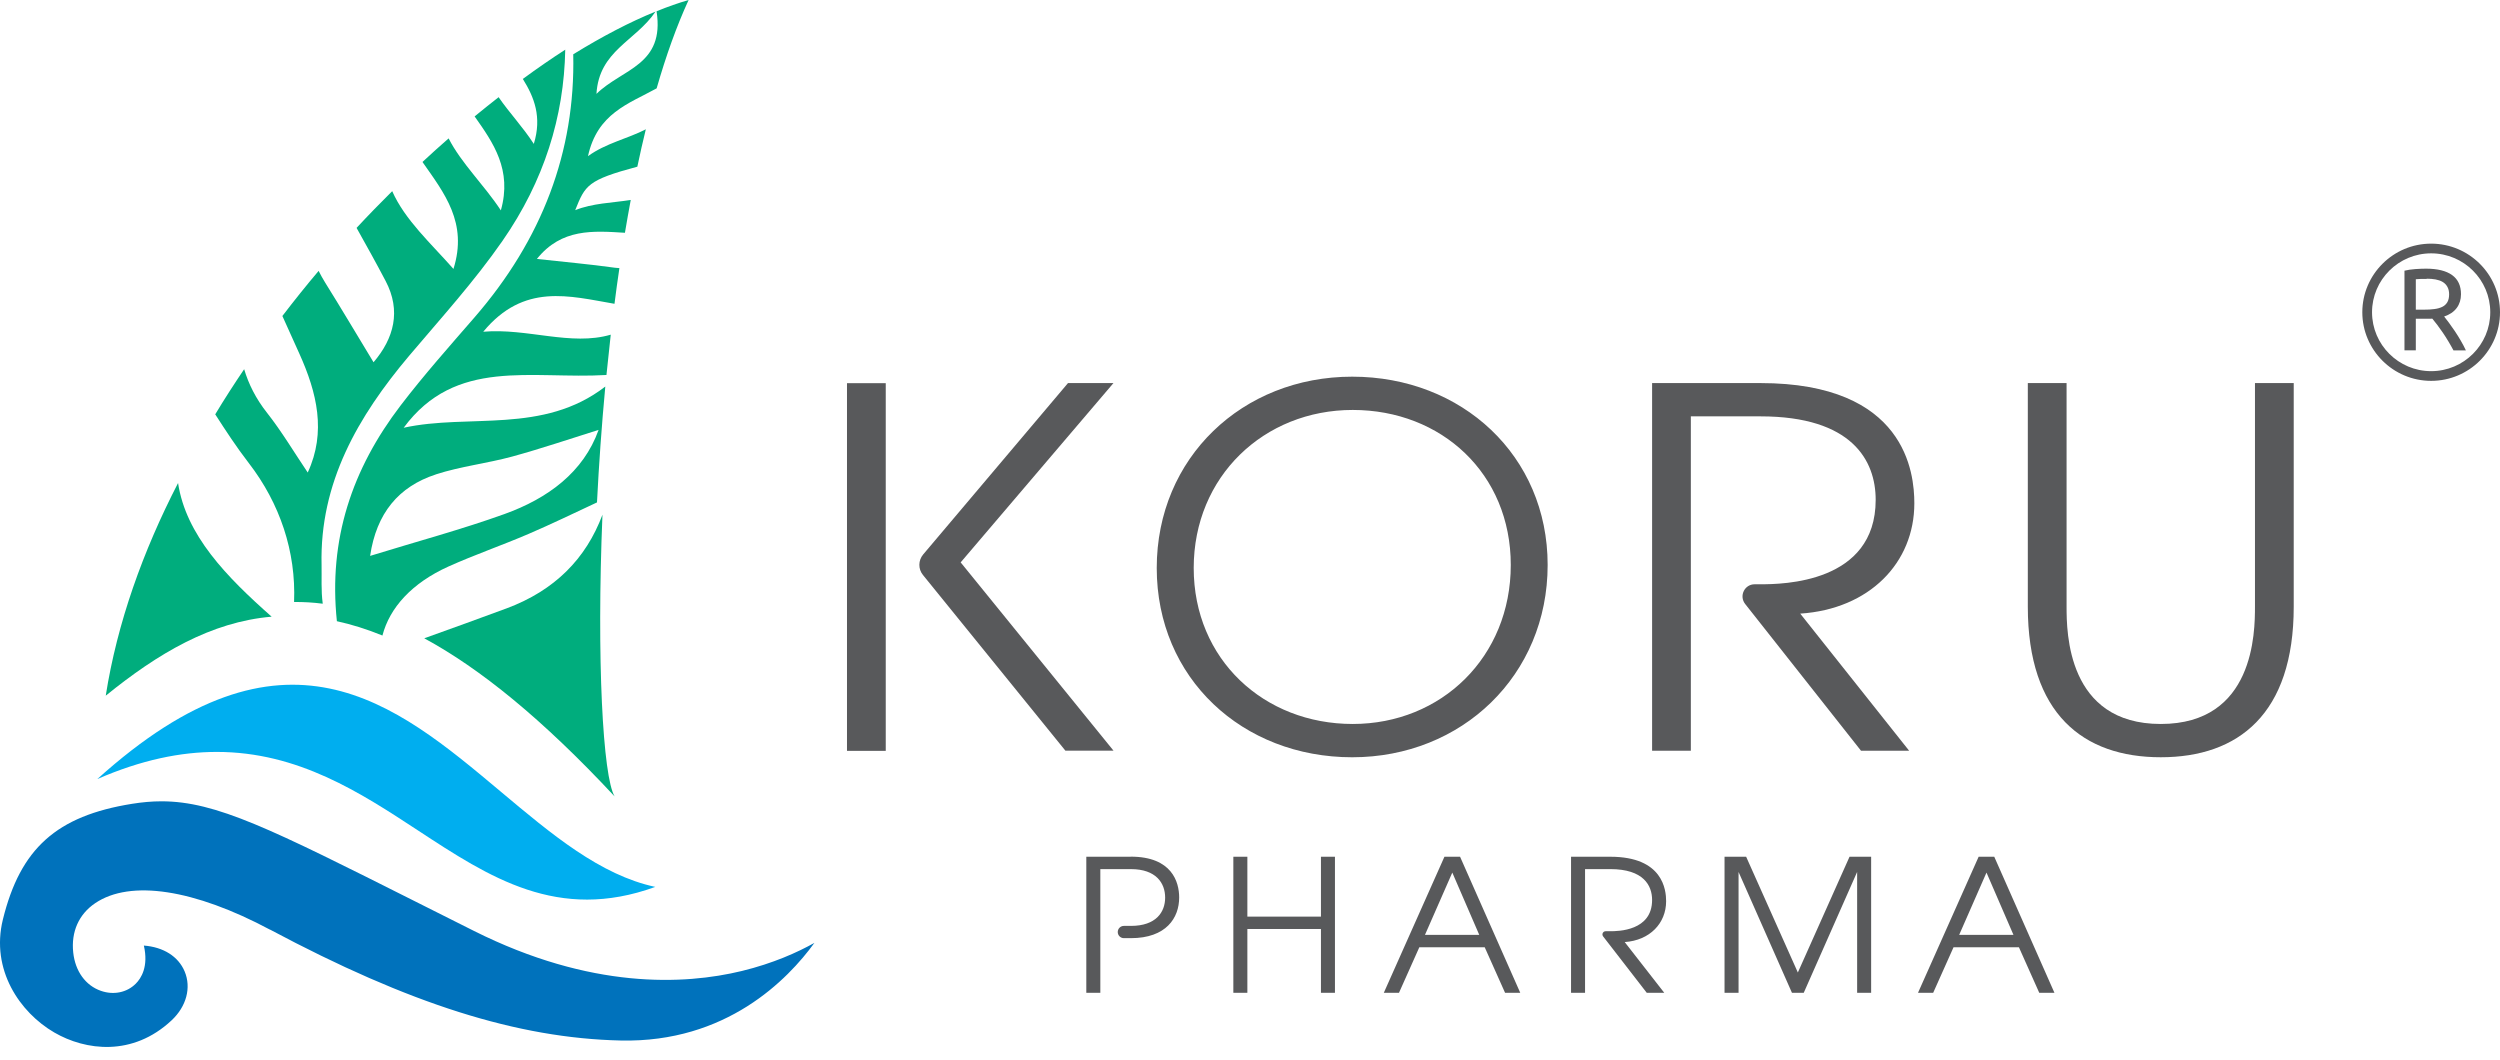
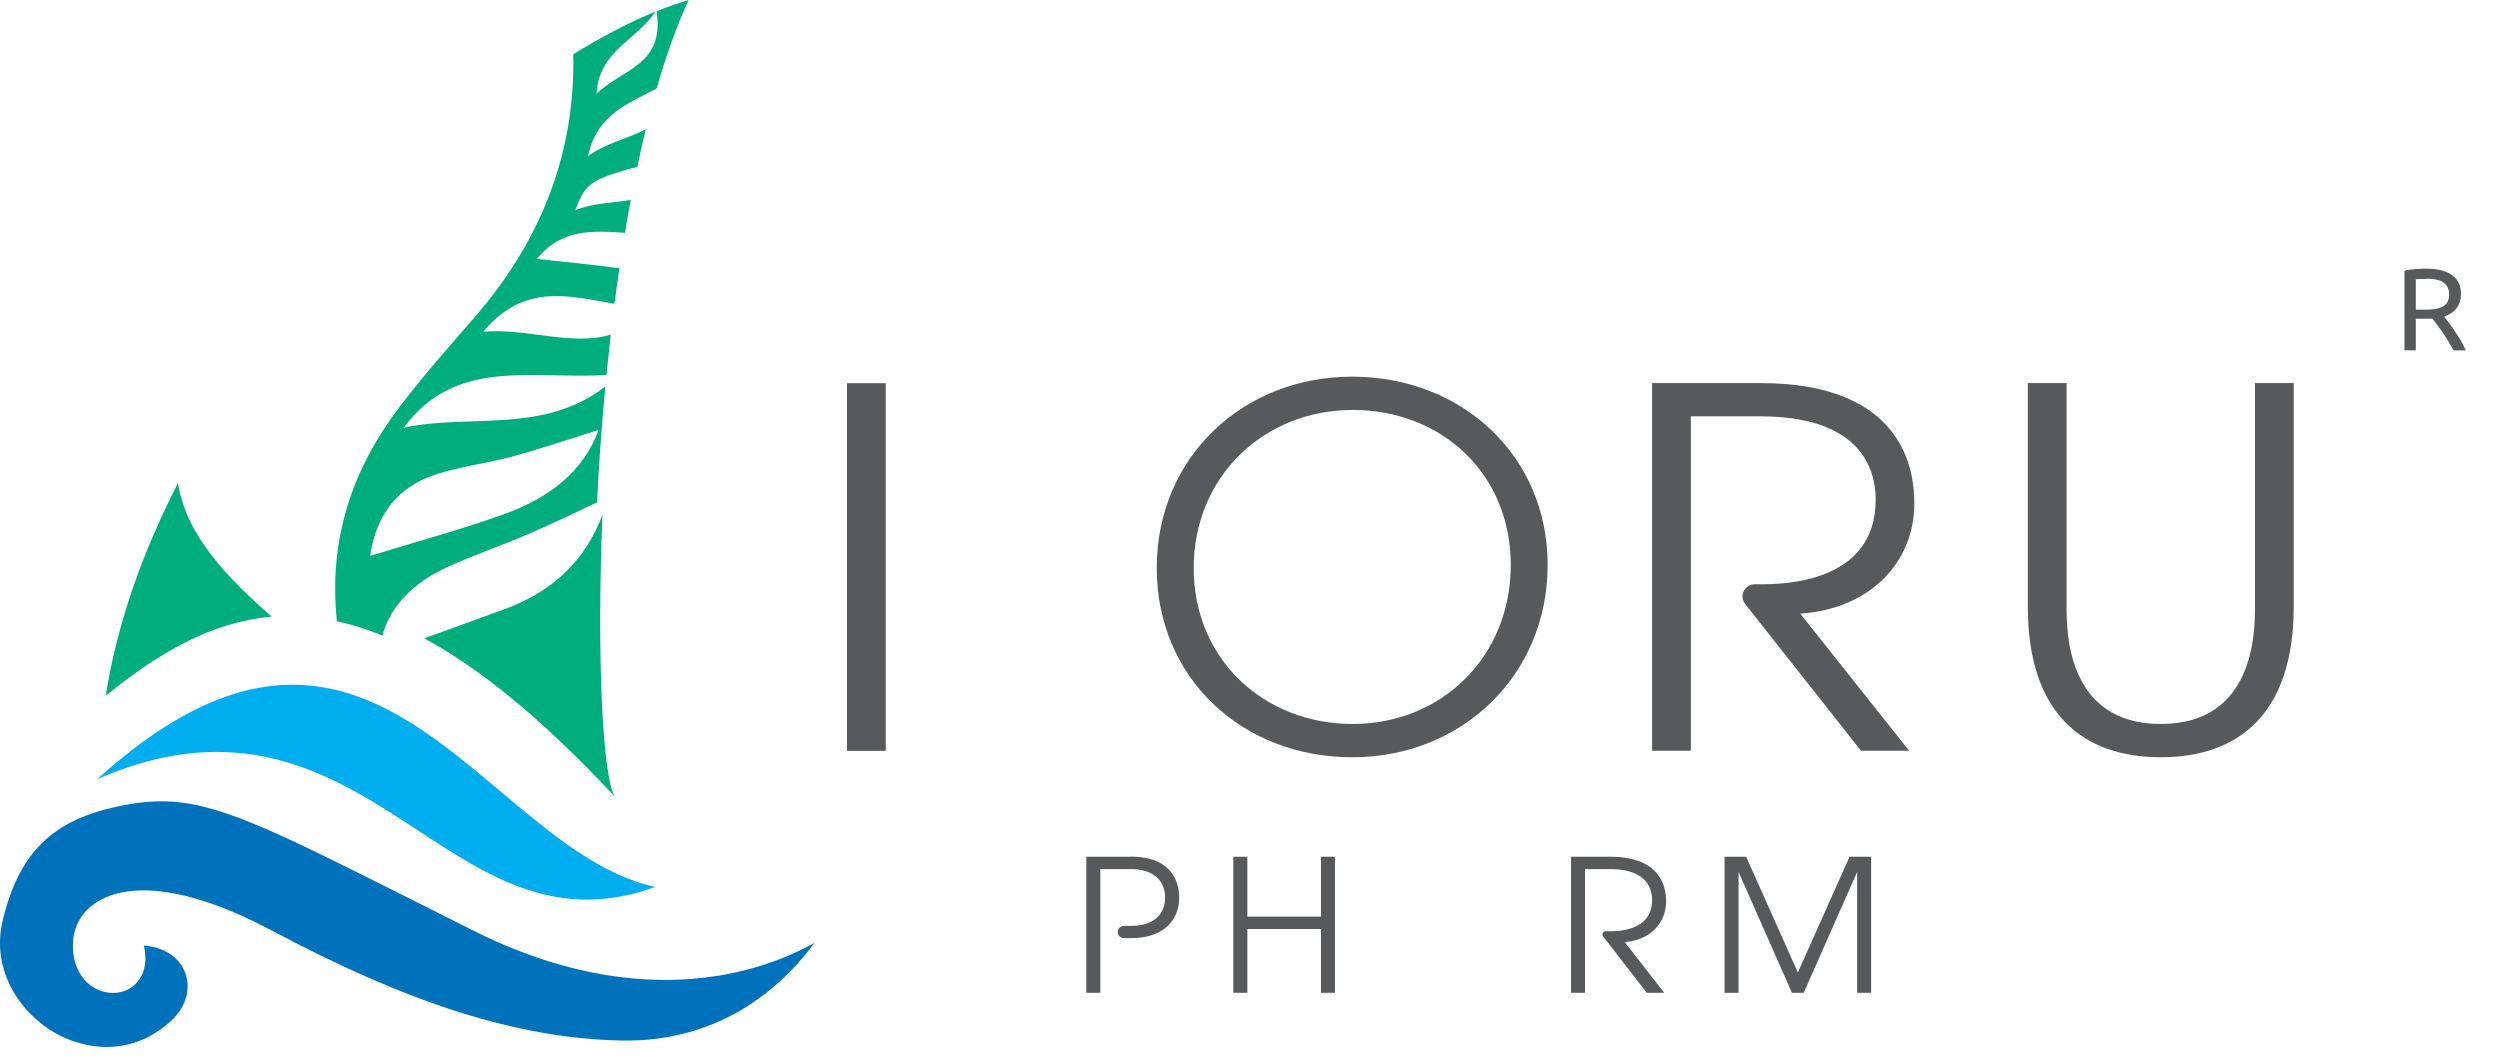
<svg xmlns="http://www.w3.org/2000/svg" width="151" height="64" viewBox="0 0 151 64" fill="none">
  <path d="M5.879 47.055C8.554 45.889 10.932 45.416 13.089 45.416C18.008 45.416 21.767 47.877 25.235 50.151C29.576 53 33.702 55.703 39.58 53.569C36.252 52.854 33.324 50.398 30.25 47.818C23.816 42.417 17.183 36.849 5.879 47.055Z" fill="#00AEEF" />
  <path d="M16.304 56.144C24.733 60.638 31.264 62.707 37.488 62.847C43.867 62.992 47.583 59.165 49.191 56.95C48.182 57.515 46.704 58.187 44.8 58.649C41.317 59.493 35.686 59.761 28.632 56.23C27.37 55.602 26.205 55.01 25.121 54.467C16.363 50.066 13.052 48.399 9.751 48.399C9.169 48.399 8.586 48.453 7.977 48.55C3.42 49.281 1.23 51.243 0.173 55.542C-0.571 58.574 1.198 61.154 3.28 62.363C5.162 63.454 8.009 63.836 10.366 61.627C11.261 60.788 11.563 59.654 11.153 58.676C10.771 57.767 9.87 57.203 8.689 57.112C8.98 58.38 8.527 59.09 8.198 59.417C7.664 59.95 6.861 60.116 6.095 59.847C5.167 59.525 4.542 58.66 4.423 57.531C4.288 56.279 4.763 55.215 5.755 54.548C7.874 53.118 11.725 53.704 16.315 56.155" fill="#0072BC" />
  <path d="M26.329 28.652C27.818 28.169 29.409 27.991 30.93 27.578C32.699 27.094 34.435 26.503 36.155 25.965C35.244 28.518 33.097 30.104 30.466 31.05C27.883 31.979 25.218 32.694 22.355 33.576C22.738 31.001 24.07 29.389 26.335 28.652M39.656 0.677C40.168 3.95 37.584 4.144 36.026 5.67C36.182 3.053 38.377 2.499 39.596 0.699C38.059 1.322 36.387 2.193 34.624 3.279C34.753 9.158 32.747 14.458 28.659 19.172C27.144 20.918 25.607 22.649 24.204 24.482C21.26 28.335 19.831 32.576 20.348 37.521C21.233 37.714 22.15 37.999 23.099 38.386C23.536 36.698 24.889 35.21 27.079 34.221C28.67 33.506 30.326 32.936 31.927 32.248C33.303 31.657 34.656 31.001 36.058 30.346C36.172 28.077 36.339 25.723 36.56 23.348C32.801 26.25 28.325 24.971 24.382 25.836C27.521 21.579 32.084 22.918 36.63 22.649C36.711 21.837 36.797 21.026 36.889 20.214C34.494 20.918 31.836 19.806 29.188 20.037C31.641 17.07 34.392 17.882 37.115 18.349C37.207 17.629 37.304 16.909 37.412 16.194C37.32 16.183 37.239 16.183 37.148 16.172C35.616 15.957 34.074 15.823 32.429 15.64C33.917 13.781 35.837 13.942 37.746 14.06C37.86 13.394 37.973 12.733 38.097 12.077C36.986 12.254 35.789 12.27 34.742 12.695C35.346 11.185 35.476 10.878 38.496 10.067C38.658 9.298 38.825 8.546 39.008 7.809C37.935 8.368 36.587 8.648 35.514 9.433C36.08 6.847 37.951 6.278 39.661 5.337C40.227 3.37 40.869 1.569 41.592 0C40.982 0.177 40.335 0.403 39.666 0.677" fill="#00AD7D" />
-   <path d="M19.493 36.452C19.385 35.662 19.439 34.872 19.423 34.12C19.304 29.159 21.618 25.16 24.708 21.494C26.634 19.215 28.656 16.99 30.349 14.55C32.868 10.922 34.065 7.047 34.141 3C33.299 3.543 32.442 4.134 31.579 4.768C32.264 5.865 32.744 7.063 32.242 8.692C31.59 7.681 30.754 6.8 30.117 5.87C29.637 6.246 29.152 6.633 28.667 7.031C29.794 8.627 30.943 10.256 30.252 12.707C29.244 11.175 27.863 9.863 27.097 8.359C26.569 8.821 26.04 9.294 25.517 9.783C26.833 11.664 28.268 13.454 27.389 16.243C26.024 14.695 24.455 13.282 23.689 11.546C22.966 12.266 22.244 13.002 21.537 13.765C22.13 14.824 22.724 15.889 23.29 16.969C24.244 18.78 23.791 20.441 22.562 21.881C21.559 20.226 20.62 18.64 19.644 17.076C19.493 16.834 19.364 16.598 19.245 16.361C18.495 17.248 17.767 18.157 17.056 19.086C17.401 19.85 17.746 20.613 18.086 21.371C19.143 23.719 19.72 26.095 18.587 28.541C17.757 27.31 17.018 26.063 16.133 24.939C15.448 24.074 15.012 23.187 14.747 22.3C14.143 23.193 13.556 24.101 13 25.026C13.615 25.982 14.284 27.009 15.028 27.971C16.904 30.405 17.886 33.308 17.762 36.361C18.328 36.355 18.9 36.388 19.488 36.463" fill="#00AD7D" />
  <path d="M10.755 29.174C8.63 33.296 7.077 37.628 6.387 42.019C9.536 39.466 12.74 37.564 16.407 37.247C13.673 34.833 11.23 32.323 10.755 29.174Z" fill="#00AD7D" />
  <path d="M36.389 31.088C35.392 33.754 33.499 35.662 30.608 36.742C28.947 37.36 27.281 37.957 25.625 38.553C28.99 40.375 32.765 43.428 37.123 48.104C36.416 46.932 36.028 39.833 36.389 31.088Z" fill="#00AD7D" />
  <path d="M91.251 34.124C91.251 28.604 87.066 24.761 81.705 24.761C76.344 24.761 72.1 28.781 72.1 34.307C72.1 39.832 76.344 43.728 81.705 43.728C87.066 43.728 91.251 39.676 91.251 34.124ZM93.478 34.124C93.478 40.788 88.301 45.739 81.672 45.739C75.044 45.739 69.867 40.966 69.867 34.307C69.867 27.647 75.044 22.751 81.672 22.751C88.301 22.751 93.478 27.524 93.478 34.124Z" fill="#58595B" />
  <path d="M99.781 23.138H106.328C115.119 23.138 115.626 28.572 115.626 30.399C115.626 34 112.908 36.789 108.734 37.063L115.313 45.346H112.406L105.406 36.478C105.029 35.994 105.368 35.29 105.983 35.29H106.334C107.66 35.29 113.291 35.231 113.291 30.189C113.291 27.819 111.867 25.148 106.334 25.148H102.127V45.346H99.787V23.138H99.781Z" fill="#58595B" />
  <path d="M124.821 23.138V36.644C124.821 38.176 124.853 43.728 130.511 43.728C136.168 43.728 136.2 38.176 136.2 36.644V23.138H138.541V36.644C138.541 43.126 135.192 45.738 130.511 45.738C125.83 45.738 122.48 43.126 122.48 36.644V23.138H124.821Z" fill="#58595B" />
  <path d="M53.499 23.144H51.158V45.352H53.499V23.144Z" fill="#58595B" />
-   <path d="M67.257 23.138H64.507L55.759 33.49C55.457 33.85 55.452 34.371 55.748 34.731L64.35 45.341H67.257L58.024 33.968L67.257 23.133V23.138Z" fill="#58595B" />
  <path d="M74.494 51.747H75.341V55.364H79.785V51.747H80.631V59.965H79.785V56.111H75.341V59.965H74.494V51.747Z" fill="#58595B" />
-   <path d="M89.347 56.466L87.719 52.704L86.068 56.466H89.347ZM87.249 51.747H88.188L91.823 59.965H90.906L89.676 57.213H85.728L84.499 59.965H83.582L87.244 51.747H87.249Z" fill="#58595B" />
  <path d="M94.891 51.747H97.264C100.451 51.747 100.634 53.757 100.634 54.434C100.634 55.767 99.647 56.799 98.132 56.901L100.521 59.965H99.464L96.827 56.557C96.73 56.428 96.821 56.246 96.983 56.246H97.264C97.743 56.246 99.787 56.224 99.787 54.359C99.787 53.483 99.27 52.494 97.264 52.494H95.737V59.965H94.891V51.747Z" fill="#58595B" />
  <path d="M104.162 51.747H105.467L108.59 58.739L111.712 51.747H113.017V59.965H112.171V52.666L108.946 59.965H108.234L105.009 52.666V59.965H104.162V51.747Z" fill="#58595B" />
-   <path d="M121.613 56.466L119.984 52.704L118.334 56.466H121.613ZM119.515 51.747H120.453L124.088 59.965H123.171L121.942 57.213H117.994L116.764 59.965H115.848L119.51 51.747H119.515Z" fill="#58595B" />
  <path d="M68.299 51.748H65.613V59.965H66.46V52.495H68.31C69.825 52.495 70.375 53.339 70.375 54.215C70.375 55.091 69.825 55.924 68.31 55.924H67.884C67.679 55.924 67.512 56.09 67.512 56.295C67.512 56.499 67.679 56.665 67.884 56.665H68.299C70.445 56.665 71.222 55.435 71.222 54.209C71.222 53.274 70.785 51.742 68.299 51.742" fill="#58595B" />
  <path d="M146.584 16.845C146.293 16.845 146.066 16.85 145.915 16.866V18.704H146.401C146.638 18.704 146.848 18.694 147.037 18.667C147.226 18.645 147.382 18.597 147.517 18.532C147.647 18.468 147.744 18.376 147.819 18.253C147.889 18.135 147.927 17.973 147.927 17.774C147.927 17.592 147.889 17.441 147.819 17.318C147.749 17.194 147.652 17.097 147.533 17.027C147.415 16.957 147.274 16.909 147.107 16.877C146.945 16.85 146.773 16.834 146.59 16.834M147.63 19.123C147.706 19.215 147.803 19.338 147.916 19.494C148.029 19.645 148.148 19.817 148.272 20C148.396 20.182 148.515 20.381 148.633 20.58C148.752 20.784 148.855 20.978 148.941 21.166H148.191C148.094 20.988 147.997 20.806 147.884 20.623C147.776 20.44 147.663 20.263 147.549 20.096C147.436 19.93 147.323 19.774 147.215 19.629C147.107 19.484 147.005 19.355 146.913 19.247C146.854 19.247 146.789 19.253 146.724 19.253H145.915V21.16H145.23V16.35C145.425 16.302 145.64 16.27 145.878 16.253C146.115 16.237 146.336 16.227 146.53 16.227C147.22 16.227 147.744 16.356 148.105 16.613C148.466 16.872 148.644 17.259 148.644 17.769C148.644 18.092 148.558 18.371 148.385 18.602C148.213 18.833 147.959 19.005 147.625 19.118" fill="#58595B" />
-   <path d="M146.842 15.302C144.873 15.302 143.271 16.898 143.271 18.86C143.271 20.822 144.873 22.418 146.842 22.418C148.81 22.418 150.412 20.822 150.412 18.86C150.412 16.898 148.81 15.302 146.842 15.302ZM146.842 23.004C144.55 23.004 142.684 21.144 142.684 18.86C142.684 16.576 144.55 14.716 146.842 14.716C149.134 14.716 151 16.576 151 18.86C151 21.144 149.134 23.004 146.842 23.004Z" fill="#58595B" />
</svg>